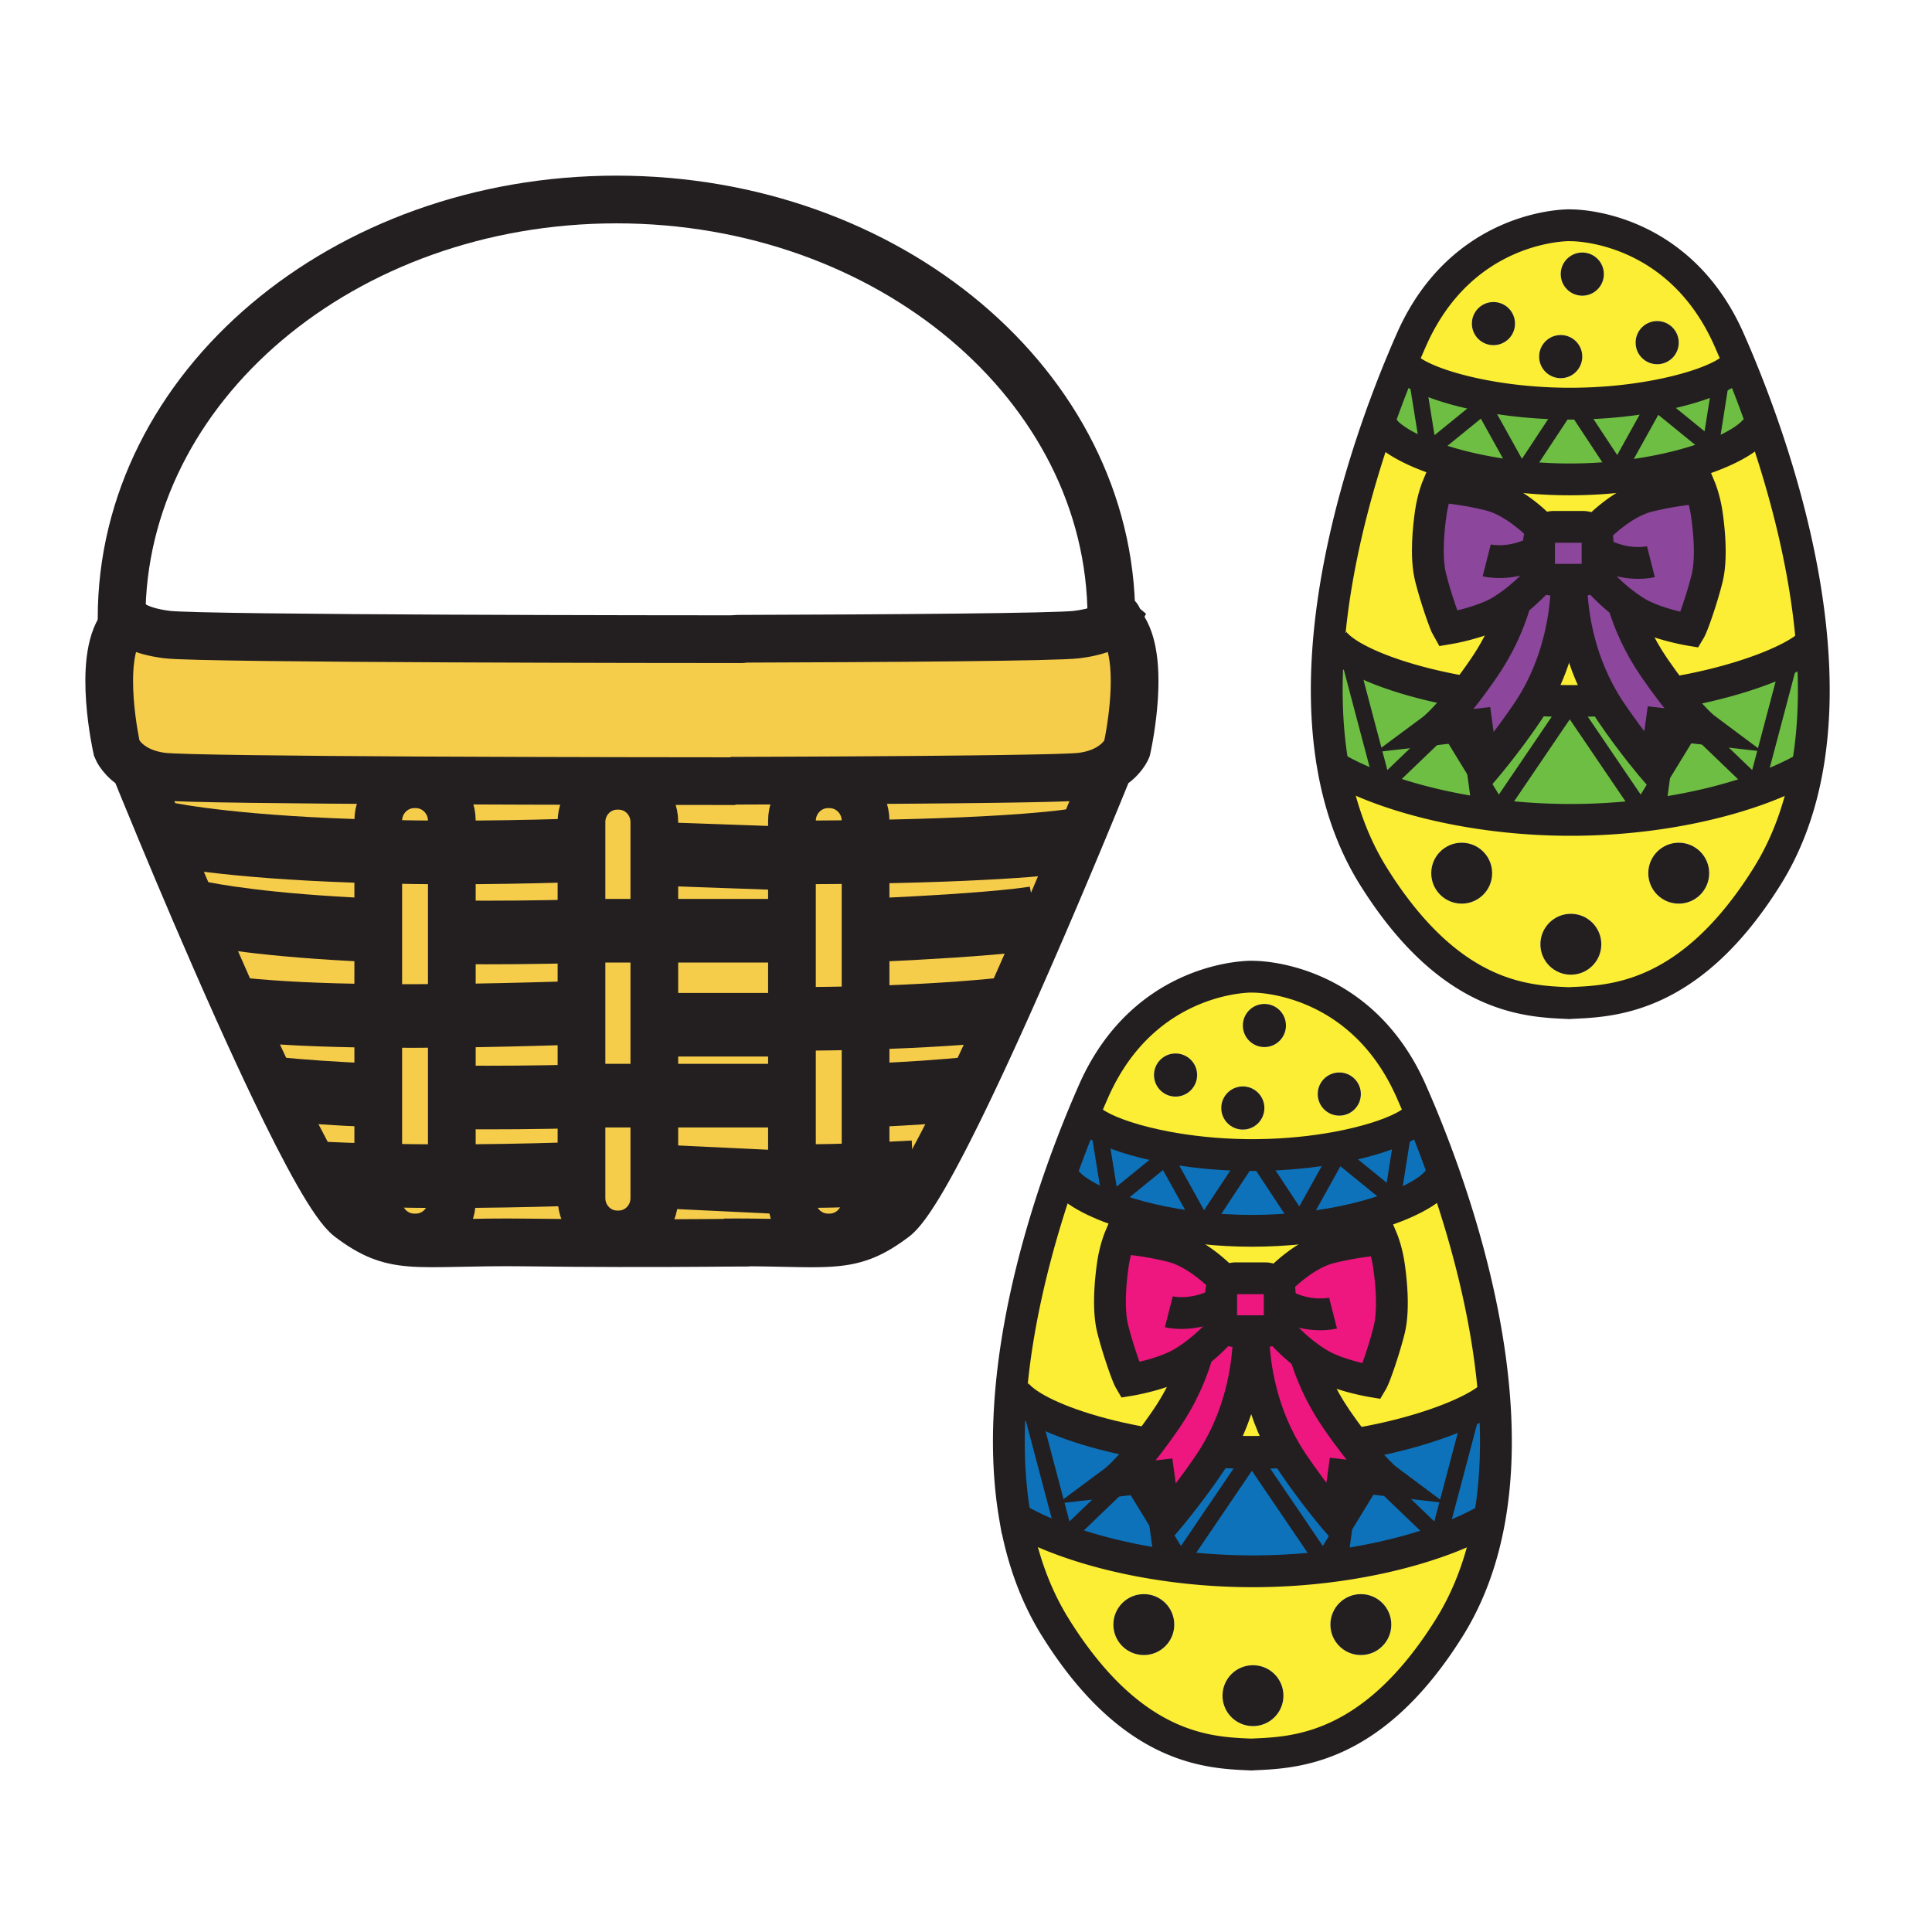
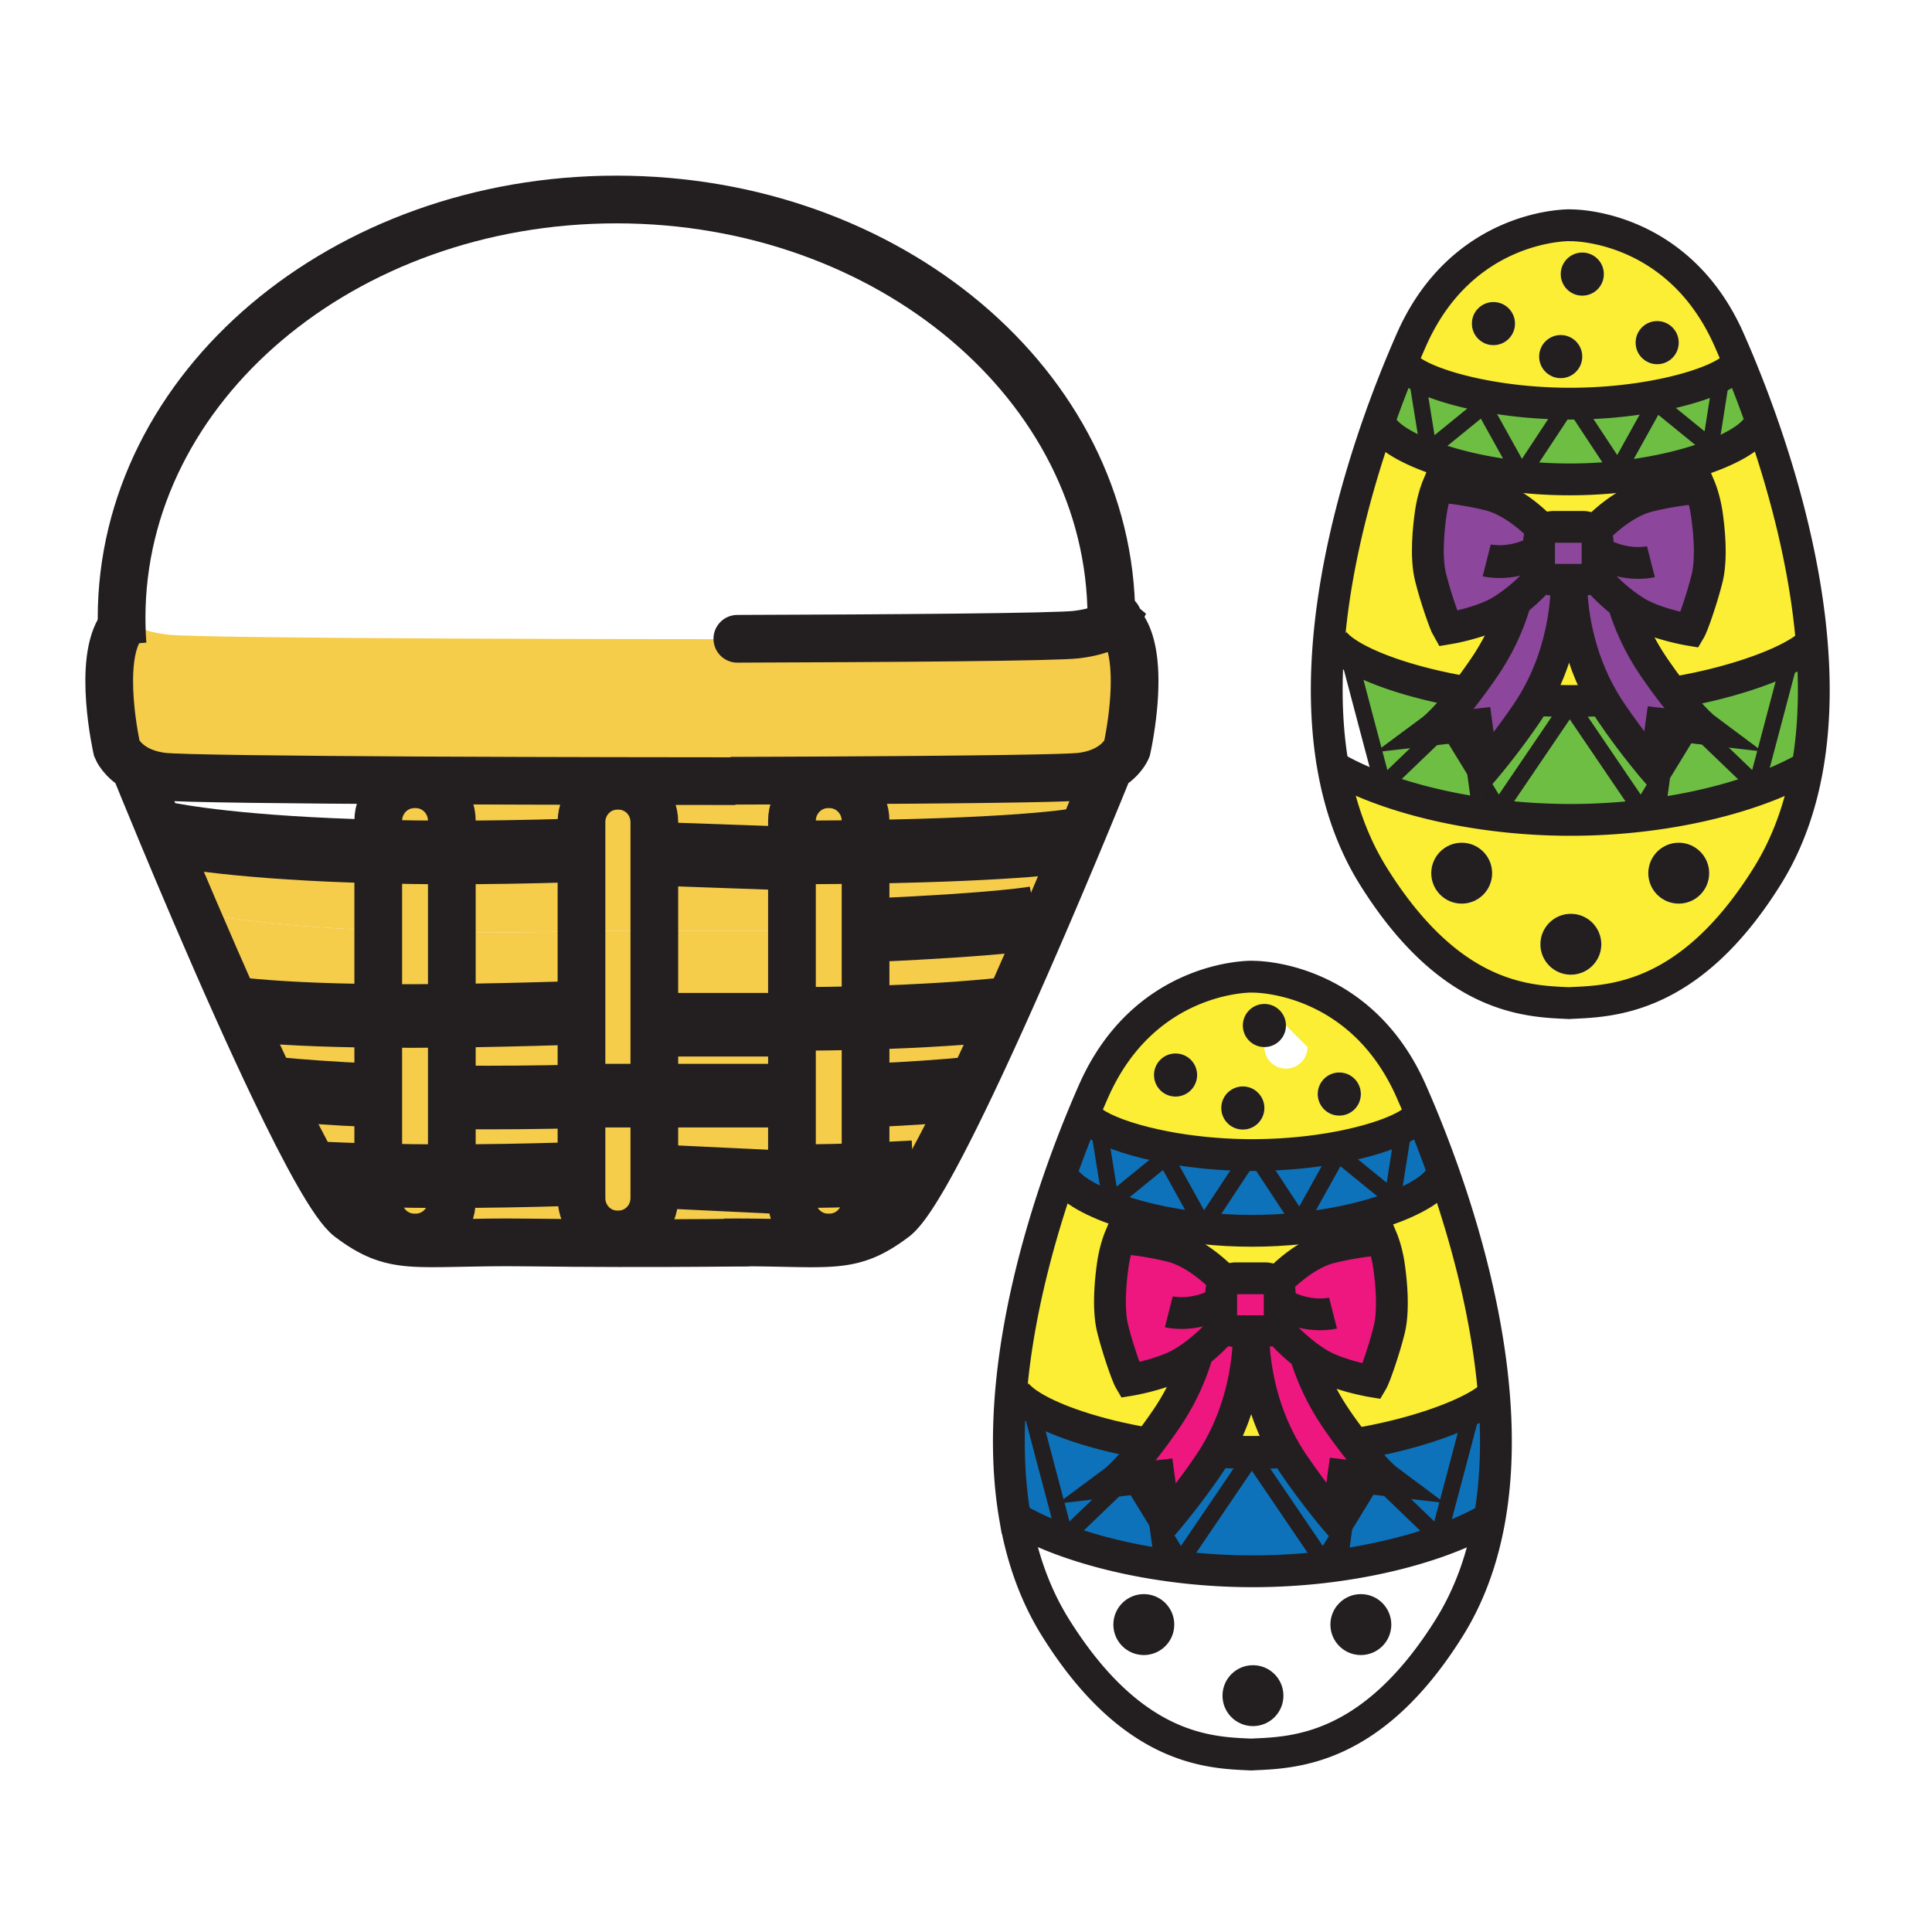
<svg xmlns="http://www.w3.org/2000/svg" width="850.394" height="850.394" viewBox="0 0 850.394 850.394" overflow="visible">
  <path d="M456 404l3.8 1.63c-5.42 12.59-11.28 25.99-17.229 39.24l-1.23-.55c-14.56 1.5-34.4 2.949-60.35 3.689v-38.58h2.83C441.18 406.94 456 404 456 404z" fill="#f6cc4b" />
  <path d="M456 404s-14.82 2.94-72.18 5.43h-2.83v-34.49C449.36 373.87 472 370 472 370l2.46 1.04c-4.21 10.06-9.21 21.92-14.66 34.59L456 404zM348.59 517.71c13.25.01 23.21-.27 32.4-.67v11.53c0 8.35-6.24 15.21-14.25 16.04-.53.05-1.07.08-1.62.08h-.66c-8.76 0-15.87-7.21-15.87-16.12v-10.86zM426.7 479.2c-7.2 15.05-14.07 28.569-19.96 38.76L402 516c-7.31.36-13.93.74-21.01 1.04v-34.92h2.17c17.74-.73 32.15-1.81 43.54-2.92z" fill="#f6cc4b" />
  <path d="M380.99 528.57v-11.53c7.08-.3 13.7-.68 21.01-1.04l4.74 1.96c-5.31 9.17-9.82 15.64-13.06 18.08-9.81 7.4-16.78 10.08-26.73 10.91l-.21-2.34c8.01-.83 14.25-7.69 14.25-16.04zM348.59 517.71V448.5c11.72-.04 22.51-.21 32.4-.49v69.03c-9.19.4-19.15.68-32.4.67zM288.01 482.26v45.11c0 8.83-7.03 15.97-15.71 15.97h-.65c-8.67 0-15.7-7.14-15.7-15.97v-44.81c3.46-.09 6.98-.189 10.56-.3h21.5z" fill="#f6cc4b" />
  <path d="M366.95 546.95c-8.78.74-19.88.05-37.32-.08v.03s-24.67.35-57.33.29v-3.851c8.68 0 15.71-7.14 15.71-15.97v-117.7h60.58V528.569c0 8.91 7.11 16.12 15.87 16.12h.66c.55 0 1.09-.03 1.62-.08l.21 2.341z" fill="#f6cc4b" />
  <path d="M288.01 409.67v72.59h-21.5c-3.58.11-7.1.21-10.56.3v-72.67c2.59-.07 5.22-.14 7.89-.22h24.17zM166.49 482.12v-34.97c9.77.1 20.51.08 32.39-.061v70.61c-11.67.02-22.45-.101-32.39-.33V482.12zM106.13 444.32c15.24 1.569 34.35 2.59 60.36 2.83v34.97h-2.18c-17.75-.73-32.15-1.811-43.54-2.93-5.2-10.87-10.57-22.53-15.87-34.32l1.23-.55z" fill="#f6cc4b" />
  <path d="M198.88 410.39v36.7c-11.88.141-22.62.16-32.39.061v-72.33c9.93.25 20.71.39 32.39.39v35.179zM255.95 409.89v72.669c-19.8.5-37.62.62-53.58.48h-3.49v-72.65h2.85c16.14.141 34.17.021 54.22-.499zM106.13 444.32l-1.23.55c-6.62-14.75-13.13-29.68-19.05-43.48 7.12 1.56 30.9 6 77.8 8.04h2.84v37.72c-26.01-.24-45.12-1.26-60.36-2.83zM343.5 377.76h5.09v31.91h-60.58V376H294zM288.01 376v33.67h-24.17c-2.67.08-5.3.15-7.89.22v-48.06c0-8.81 7.03-15.95 15.7-15.95h.65c8.68 0 15.71 7.14 15.71 15.95V376z" fill="#f6cc4b" />
  <path d="M321.65 343.83v-.17c14.3-.05 29.03-.11 43.46-.18l.01 1.72h-.66c-8.76 0-15.87 7.21-15.87 16.12v16.44h-5.09L294 376h-5.99v-14.17c0-8.81-7.03-15.95-15.71-15.95v-2.11c24.69.05 43.39.06 49.35.06z" fill="#f6cc4b" />
  <path d="M380.99 409.43v38.58c-9.89.28-20.68.45-32.4.49v-73.3h4.94c9.88-.04 19.02-.13 27.46-.26v34.49z" fill="#f6cc4b" />
  <path d="M675.89 307.73c11.45-19.96 13.761-40.68 13.75-52.52h1.931c.02 12.06 2.449 32.96 14.199 52.98-4.63.24-9.38.37-14.189.37h-.05c-5.061 0-10.03-.14-14.9-.4l-.741-.43z" fill="#fbee34" />
  <path d="M380.99 361.32v13.62c-8.44.13-17.58.22-27.46.26h-4.94v-13.88c0-8.91 7.11-16.12 15.87-16.12h.66c8.77 0 15.87 7.21 15.87 16.12z" fill="#f6cc4b" />
  <path d="M705.77 308.19c-11.75-20.02-14.18-40.92-14.199-52.98h5.13c1.569 0 3-.56 4.13-1.48l1.46.12s4.74 5.93 12.2 11.65c2.55 8.49 6.76 18.3 13.63 28.33 2.92 4.25 5.58 7.88 7.97 10.98 9.391 12.16 14.62 16.05 14.62 16.05l-3.99-.46-1.479-1.42-.721 1.17-13.239-1.52-2.78 20.36s-9.87-11.41-19.5-25.67a88.012 88.012 0 0 1-3.232-5.13z" fill="#8c469b" />
  <path d="M487.3 339.9c-.56 1.38-5.47 13.51-12.84 31.14L472 370s-22.64 3.87-91.01 4.94v-13.62c0-8.91-7.1-16.12-15.87-16.12l-.01-1.72c54.05-.28 103.91-.79 110.89-1.68 3.51-.45 6.44-1.28 8.88-2.31l2.42.41z" fill="#f6cc4b" />
  <path d="M324.55 281.34v-.17c67.28-.21 140.42-.72 149.44-1.86 8.18-1.04 12.7-2.96 15.17-4.6 1.04-.68 1.72-1.31 2.16-1.81 14.84 12.07 4.71 56.69 4.71 56.69s-2.44 6.21-11.15 9.9c-2.439 1.03-5.37 1.86-8.88 2.31-6.98.89-56.84 1.4-110.89 1.68-14.43.07-29.16.13-43.46.18v.17c-5.96 0-24.66-.01-49.35-.06-25.79-.04-58.11-.13-89.27-.28-53.96-.29-104.44-.79-111.56-1.69-4.51-.57-8.06-1.79-10.85-3.24-7.11-3.71-9.18-8.97-9.18-8.97s-8.85-39 2.13-53.95c.75-1.04 1.61-1.96 2.58-2.74 1.48 1.69 5.74 4.93 17.33 6.41 15.26 1.93 230.48 2.03 251.07 2.03z" fill="#f6cc4b" />
  <path d="M797.5 283.18c1.5 18.37 1.17 36.78-1.89 54.3-6 3.57-13.54 7.04-22.29 10.16l-.16-1.85s13.479-50.77 14.97-56.53c3.91-2.06 6.94-4.11 8.89-6.04l.48-.04z" fill="#6ebe44" />
  <path d="M788.13 289.26c-11.25 5.93-29.77 11.96-50.76 15.51l-1.28.04c-2.39-3.1-5.05-6.73-7.97-10.98-6.87-10.03-11.08-19.84-13.63-28.33 1.77 1.36 3.7 2.71 5.76 3.96 8.8 5.36 23.62 7.81 23.62 7.81 1.2-2.03 5.25-13.59 7.49-22.56 2.25-8.98.87-21.91-.101-28.55-.97-6.62-2.99-11.44-2.99-11.44s-11.229.75-23 3.75c-11.75 2.99-22.55 14.53-22.55 14.53l-2.39.02a6.484 6.484 0 0 0-3.63-1.11H683.93c-1.79 0-3.41.73-4.59 1.9l-1-1.37s-10.8-11.54-22.56-14.55c-11.761-3-22.99-3.74-22.99-3.74s-2.021 4.82-2.99 11.45-2.35 19.56-.109 28.54c2.25 8.98 6.31 20.53 7.489 22.55 0 0 14.84-2.43 23.62-7.8 1.98-1.2 3.83-2.5 5.55-3.8l.4.54c-2.54 8.54-6.74 18.41-13.68 28.5a243.97 243.97 0 0 1-7.79 10.76l-.32-.25c-22.76-3.91-40.94-10.22-50.93-16.43-5.45-3.39-8.471-6.75-8.471-9.67l-.3-.03c3.3-33.6 12.48-66.79 22.05-93.82h.011l.13.05c0 4.87 7.76 10.74 20.58 15.71 10.79 4.18 25.16 7.71 41.5 9.44a205.656 205.656 0 0 0 42.859 0c16.46-1.73 30.931-5.3 41.761-9.52 12.689-4.95 20.369-10.79 20.369-15.63 0-.26-.029-.52-.06-.76l.28-.1c10.12 28.42 19.87 63.77 22.76 99.3l-.48.04c-1.949 1.93-4.979 3.98-8.889 6.04z" fill="#fbee34" />
  <path d="M788.13 289.26c-1.49 5.76-14.97 56.53-14.97 56.53l-26.44-25.39 3.99.46s-5.229-3.89-14.62-16.05l1.28-.04c20.99-3.55 39.51-9.58 50.76-15.51z" fill="#6ebe44" />
  <path d="M795.61 337.48c-3.011 17.26-8.66 33.65-17.811 48.28-34.17 54.66-68.97 54.92-86.93 55.75l-.2.03c-18.02-.82-52.07-1.34-86.12-55.8-9.16-14.67-14.819-31.1-17.819-48.4 5.81 3.49 13.069 6.87 21.489 9.93 14.17 5.15 31.63 9.4 51.07 11.71 10.19 1.22 20.92 1.9 32 1.9 10.85 0 21.36-.65 31.35-1.82 19.23-2.24 36.551-6.38 50.681-11.42 8.75-3.12 16.29-6.59 22.29-10.16zm-43.29 46.87c0-7.41-6-13.42-13.4-13.42s-13.41 6.01-13.41 13.42c0 7.39 6.01 13.4 13.41 13.4s13.4-6.01 13.4-13.4zm-47.48 31.29c0-7.41-6.02-13.42-13.41-13.42-7.41 0-13.41 6.01-13.41 13.42 0 7.39 6 13.39 13.41 13.39 7.39 0 13.41-6 13.41-13.39zm-48.05-31.29c0-7.41-6-13.42-13.4-13.42-7.409 0-13.409 6.01-13.409 13.42 0 7.39 6 13.4 13.409 13.4 7.4 0 13.4-6.01 13.4-13.4z" fill="#fbee34" />
  <path d="M774.74 183.88l-.28.1c.03.24.06.5.06.76 0 4.84-7.68 10.68-20.369 15.63l-1.271-3.74 4.94-31.34c4.449-2.35 6.939-4.71 6.939-6.74 0-.18-.02-.35-.06-.52l.03-.01a519.677 519.677 0 0 1 10.011 25.86zM773.16 345.79l.16 1.85c-14.13 5.04-31.45 9.18-50.681 11.42l-.31-2.66 9.439-15.41 12.75-20.84 2.2.25 26.442 25.39z" fill="#6ebe44" />
  <path d="M623.44 164.72c-3.79-2.17-5.891-4.31-5.891-6.17l-.13-.05c1.33-3.21 2.64-6.24 3.9-9.08 22.63-51.11 69.55-50.28 69.55-50.28l.61.03s46.939-.83 69.56 50.29c1.19 2.69 2.42 5.54 3.69 8.56l-.03.01c.04.17.06.34.06.52 0 2.03-2.49 4.39-6.939 6.74-6.34 3.35-16.66 6.7-29.471 9.06-10.239 1.9-22.069 3.17-34.71 3.31-.83.02-1.659.02-2.489.02-1.021 0-2.03-.01-3.03-.02-12.83-.19-24.82-1.52-35.14-3.49-13.07-2.49-23.47-6-29.54-9.45zm115.48-13.9c0-5.25-4.25-9.5-9.5-9.5-5.24 0-9.49 4.25-9.49 9.5 0 5.24 4.25 9.5 9.49 9.5 5.25 0 9.5-4.26 9.5-9.5zm-32.96-30.17c0-5.24-4.25-9.5-9.5-9.5-5.24 0-9.49 4.26-9.49 9.5 0 5.25 4.25 9.5 9.49 9.5 5.25 0 9.5-4.25 9.5-9.5zm-9.5 36.31c0-5.24-4.26-9.5-9.49-9.5-5.25 0-9.5 4.26-9.5 9.5 0 5.25 4.25 9.5 9.5 9.5 5.23 0 9.49-4.25 9.49-9.5zm-29.61-14.52c0-5.25-4.25-9.5-9.5-9.5-5.239 0-9.489 4.25-9.489 9.5 0 5.24 4.25 9.49 9.489 9.49 5.25 0 9.5-4.25 9.5-9.49z" fill="#fbee34" />
  <path d="M757.82 165.29l-4.94 31.34-24.02-19.56-.511-2.72c12.811-2.36 23.131-5.71 29.471-9.06z" fill="#6ebe44" />
  <path d="M752.88 196.63l1.271 3.74c-10.83 4.22-25.301 7.79-41.761 9.52l-.29-2.64 16.761-30.18 24.019 19.56z" fill="#6ebe44" />
  <path d="M714.49 265.5c-7.46-5.72-12.2-11.65-12.2-11.65l-1.46-.12a6.5 6.5 0 0 0 2.36-5.01v-10.34c0-2.23-1.141-4.2-2.86-5.36l2.39-.02s10.8-11.54 22.55-14.53c11.771-3 23-3.75 23-3.75s2.021 4.82 2.99 11.44c.971 6.64 2.351 19.57.101 28.55-2.24 8.97-6.29 20.53-7.49 22.56 0 0-14.82-2.45-23.62-7.81a63.786 63.786 0 0 1-5.761-3.96z" fill="#8c469b" />
  <path d="M738.92 370.93c7.4 0 13.4 6.01 13.4 13.42 0 7.39-6 13.4-13.4 13.4s-13.41-6.01-13.41-13.4c0-7.41 6.01-13.42 13.41-13.42z" fill="#231f20" />
  <path fill="#6ebe44" d="M744.52 320.15l-12.75 20.84-3.27-2 2.78-20.36z" />
  <path d="M729.42 141.32c5.25 0 9.5 4.25 9.5 9.5 0 5.24-4.25 9.5-9.5 9.5-5.24 0-9.49-4.26-9.49-9.5 0-5.25 4.25-9.5 9.49-9.5z" fill="#231f20" />
  <path d="M731.77 340.99l-9.439 15.41-30.73-45.25-.02-2.59c4.81 0 9.56-.13 14.189-.37 1 1.72 2.08 3.43 3.23 5.13 9.63 14.26 19.5 25.67 19.5 25.67l3.27 2zM728.35 174.35l.511 2.72-16.761 30.18-18.439-27.94-.021-1.65c12.64-.14 24.47-1.41 34.71-3.31zM722.33 356.4l.31 2.66c-9.989 1.17-20.5 1.82-31.35 1.82-11.08 0-21.81-.68-32-1.9l.3-2.58 30.72-45.25h1.29l30.73 45.25z" fill="#6ebe44" />
  <path d="M712.1 207.25l.29 2.64a205.656 205.656 0 0 1-42.859 0l.109-.97 18.44-27.94.04-3.32c1 .01 2.01.02 3.03.02.83 0 1.659 0 2.489-.02l.021 1.65 18.44 27.94z" fill="#6ebe44" />
  <path d="M696.46 111.15c5.25 0 9.5 4.26 9.5 9.5 0 5.25-4.25 9.5-9.5 9.5-5.24 0-9.49-4.25-9.49-9.5 0-5.24 4.25-9.5 9.49-9.5z" fill="#231f20" />
  <path d="M691.57 255.21h-7.641a6.489 6.489 0 0 1-6.489-6.49v-10.34c0-1.78.729-3.4 1.899-4.57 1.18-1.17 2.8-1.9 4.59-1.9H696.7c1.34 0 2.59.41 3.63 1.11a6.465 6.465 0 0 1 2.86 5.36v10.34a6.5 6.5 0 0 1-2.36 5.01 6.514 6.514 0 0 1-4.13 1.48h-5.13z" fill="#8c469b" />
  <path d="M691.43 402.22c7.391 0 13.41 6.01 13.41 13.42 0 7.39-6.02 13.39-13.41 13.39-7.41 0-13.41-6-13.41-13.39 0-7.41 6-13.42 13.41-13.42zM686.97 147.46c5.23 0 9.49 4.26 9.49 9.5 0 5.25-4.26 9.5-9.49 9.5-5.25 0-9.5-4.25-9.5-9.5 0-5.24 4.25-9.5 9.5-9.5z" fill="#231f20" />
  <path d="M691.58 308.56l.02 2.59h-1.29l-30.72 45.25-9.49-15.51 2.601-1.59s9.87-11.42 19.51-25.67a95.62 95.62 0 0 0 3.68-5.9l.74.43c4.87.26 9.84.4 14.9.4h.049z" fill="#6ebe44" />
  <path d="M689.64 255.21c.011 11.84-2.3 32.56-13.75 52.52a95.142 95.142 0 0 1-3.68 5.9c-9.64 14.25-19.51 25.67-19.51 25.67l-2.771-20.35-12.399 1.41-.84-1.38-1.74 1.67-4.46.51s5.3-3.93 14.79-16.27c2.34-3.05 4.95-6.61 7.79-10.76 6.939-10.09 11.14-19.96 13.68-28.5l-.4-.54c7.591-5.76 12.42-11.8 12.42-11.8l.301-.27a6.49 6.49 0 0 0 4.859 2.19h5.71z" fill="#8c469b" />
  <path d="M688.12 177.66l-.04 3.32-18.44 27.94-16.76-30.17.101-4.58c10.319 1.97 22.309 3.3 35.139 3.49z" fill="#6ebe44" />
  <path d="M678.34 232.44l1 1.37a6.455 6.455 0 0 0-1.899 4.57v10.34c0 1.65.619 3.15 1.63 4.3l-.301.27s-4.829 6.04-12.42 11.8c-1.72 1.3-3.569 2.6-5.55 3.8-8.78 5.37-23.62 7.8-23.62 7.8-1.18-2.02-5.239-13.57-7.489-22.55-2.24-8.98-.86-21.91.109-28.54s2.99-11.45 2.99-11.45 11.229.74 22.99 3.74c11.76 3.01 22.56 14.55 22.56 14.55z" fill="#8c469b" />
  <path d="M652.88 178.75l16.76 30.17-.109.97c-16.34-1.73-30.71-5.26-41.5-9.44l.83-2.15 24.019-19.55z" fill="#6ebe44" />
  <path d="M657.35 132.94c5.25 0 9.5 4.25 9.5 9.5 0 5.24-4.25 9.49-9.5 9.49-5.239 0-9.489-4.25-9.489-9.49-.001-5.25 4.249-9.5 9.489-9.5z" fill="#231f20" />
  <path d="M650.1 340.89l9.49 15.51-.3 2.58c-19.44-2.31-36.9-6.56-51.07-11.71l.53-1.48 26.2-25.14 2.58-.29 12.57 20.53z" fill="#6ebe44" />
  <path d="M657.58 613.93c1.5 18.37 1.17 36.78-1.89 54.301-6 3.569-13.54 7.039-22.29 10.159l-.16-1.859s13.479-50.761 14.97-56.53c3.91-2.06 6.94-4.11 8.88-6.03l.49-.041z" fill="#0d72ba" />
  <path d="M648.21 620c-11.25 5.93-29.77 11.96-50.76 15.51l-1.28.04c-2.39-3.1-5.06-6.729-7.979-10.979-6.86-10.03-11.07-19.83-13.62-28.33a63.973 63.973 0 0 0 5.76 3.96c8.8 5.359 23.62 7.81 23.62 7.81 1.2-2.029 5.25-13.59 7.49-22.56 2.25-8.98.859-21.91-.11-28.55-.96-6.62-2.99-11.44-2.99-11.44s-11.22.76-22.99 3.75c-11.75 2.99-22.55 14.53-22.55 14.53l-2.39.02a6.483 6.483 0 0 0-3.63-1.109H544.01c-1.79 0-3.41.729-4.59 1.899l-1-1.37s-10.8-11.54-22.57-14.55c-11.75-3-22.979-3.729-22.979-3.729s-2.021 4.81-2.99 11.439-2.35 19.561-.11 28.54c2.25 8.98 6.311 20.53 7.49 22.561 0 0 14.851-2.44 23.62-7.811 1.98-1.2 3.83-2.5 5.55-3.8l.4.54c-2.54 8.54-6.74 18.41-13.68 28.51-2.841 4.14-5.45 7.7-7.79 10.75l-.32-.24c-22.76-3.909-40.93-10.22-50.93-16.43-5.46-3.39-8.48-6.76-8.48-9.68l-.29-.03c3.3-33.61 12.48-66.8 22.061-93.83l.13.05c0 4.87 7.76 10.75 20.58 15.721 10.79 4.189 25.159 7.72 41.5 9.449 6.85.721 14.04 1.12 21.46 1.12 7.39 0 14.56-.399 21.39-1.12 16.47-1.729 30.94-5.3 41.771-9.529 12.689-4.95 20.369-10.801 20.369-15.641 0-.25-.029-.51-.06-.75l.28-.1c10.12 28.42 19.87 63.78 22.76 99.31l-.49.04c-1.942 1.919-4.972 3.969-8.882 6.029z" fill="#fbee34" />
  <path d="M643.39 370.93c7.4 0 13.4 6.01 13.4 13.42 0 7.39-6 13.4-13.4 13.4-7.409 0-13.409-6.01-13.409-13.4-.001-7.41 5.999-13.42 13.409-13.42z" fill="#231f20" />
  <path d="M652.98 174.17l-.101 4.58-24.02 19.55-5.42-33.58c6.071 3.45 16.471 6.96 29.541 9.45zM644.96 304.64l.32.25c-9.49 12.34-14.79 16.27-14.79 16.27l4.46-.51-26.2 25.14s-14.54-54.75-15.09-56.99l.37-.59c9.99 6.21 28.17 12.52 50.93 16.43z" fill="#6ebe44" />
  <path d="M648.21 620c-1.49 5.77-14.97 56.53-14.97 56.53l-26.44-25.39 3.99.46s-5.23-3.89-14.62-16.05l1.28-.04c20.99-3.55 39.51-9.58 50.76-15.51z" fill="#0d72ba" />
-   <path d="M655.69 668.23c-3.011 17.25-8.66 33.64-17.811 48.279-34.17 54.66-68.97 54.91-86.93 55.75l-.2.021c-18.02-.811-52.07-1.34-86.12-55.8-9.16-14.671-14.82-31.101-17.82-48.4 5.811 3.49 13.07 6.87 21.49 9.93 14.17 5.15 31.63 9.4 51.07 11.71a269.501 269.501 0 0 0 32 1.9c10.85 0 21.36-.65 31.35-1.82 19.23-2.24 36.55-6.38 50.681-11.41 8.75-3.12 16.29-6.59 22.29-10.16zm-43.29 46.86c0-7.41-6-13.42-13.4-13.42s-13.41 6.01-13.41 13.42c0 7.4 6.01 13.4 13.41 13.4s13.4-6 13.4-13.4zm-47.48 31.29c0-7.42-6.01-13.42-13.41-13.42-7.41 0-13.41 6-13.41 13.42 0 7.39 6 13.39 13.41 13.39 7.4 0 13.41-6 13.41-13.39zm-48.05-31.29c0-7.41-6-13.42-13.4-13.42-7.41 0-13.41 6.01-13.41 13.42 0 7.4 6 13.4 13.41 13.4 7.4 0 13.4-6 13.4-13.4z" fill="#fbee34" />
  <path d="M634.82 514.62l-.28.1c.03.24.06.5.06.75 0 4.84-7.68 10.69-20.369 15.641l-1.271-3.74 4.95-31.34c4.45-2.36 6.93-4.71 6.93-6.74 0-.18-.02-.35-.06-.521l.029-.01a519.677 519.677 0 0 1 10.011 25.86zM633.24 676.53l.16 1.859c-14.131 5.03-31.45 9.17-50.681 11.41l-.31-2.66 9.439-15.409 12.75-20.841 2.2.25 26.442 25.391z" fill="#0d72ba" />
  <path d="M623.44 164.72l5.42 33.58-.83 2.15c-12.82-4.97-20.58-10.84-20.58-15.71l-.13-.05c3.39-9.59 6.84-18.41 10.1-26.19l.13.05c0 1.86 2.1 4 5.89 6.17z" fill="#6ebe44" />
-   <path d="M483.52 495.46c-3.789-2.16-5.89-4.31-5.89-6.17l-.13-.05c1.34-3.2 2.64-6.23 3.9-9.07 22.619-51.12 69.55-50.28 69.55-50.28l.609.03s46.94-.83 69.561 50.28a503.03 503.03 0 0 1 3.689 8.56l-.029.01c.04.171.06.341.06.521 0 2.03-2.479 4.38-6.93 6.74-6.34 3.35-16.67 6.7-29.49 9.069-10.24 1.891-22.07 3.16-34.7 3.301-.83.02-1.66.02-2.489.02-1.021 0-2.03-.01-3.03-.02-12.83-.19-24.82-1.521-35.141-3.49-13.07-2.491-23.47-5.991-29.54-9.451zM599 481.56c0-5.239-4.25-9.5-9.5-9.5-5.24 0-9.49 4.261-9.49 9.5 0 5.25 4.25 9.5 9.49 9.5 5.25 0 9.5-4.25 9.5-9.5zm-32.97-30.17c0-5.239-4.25-9.489-9.49-9.489s-9.49 4.25-9.49 9.489c0 5.24 4.25 9.49 9.49 9.49s9.49-4.25 9.49-9.49zm-9.49 36.31c0-5.23-4.25-9.5-9.49-9.5-5.25 0-9.5 4.27-9.5 9.5 0 5.25 4.25 9.5 9.5 9.5 5.24 0 9.49-4.25 9.49-9.5zm-29.61-14.52c0-5.25-4.25-9.489-9.5-9.489-5.239 0-9.489 4.239-9.489 9.489s4.25 9.5 9.489 9.5c5.25 0 9.5-4.25 9.5-9.5z" fill="#fbee34" />
+   <path d="M483.52 495.46c-3.789-2.16-5.89-4.31-5.89-6.17l-.13-.05c1.34-3.2 2.64-6.23 3.9-9.07 22.619-51.12 69.55-50.28 69.55-50.28l.609.03s46.94-.83 69.561 50.28a503.03 503.03 0 0 1 3.689 8.56l-.029.01c.04.171.06.341.06.521 0 2.03-2.479 4.38-6.93 6.74-6.34 3.35-16.67 6.7-29.49 9.069-10.24 1.891-22.07 3.16-34.7 3.301-.83.02-1.66.02-2.489.02-1.021 0-2.03-.01-3.03-.02-12.83-.19-24.82-1.521-35.141-3.49-13.07-2.491-23.47-5.991-29.54-9.451zM599 481.56c0-5.239-4.25-9.5-9.5-9.5-5.24 0-9.49 4.261-9.49 9.5 0 5.25 4.25 9.5 9.49 9.5 5.25 0 9.5-4.25 9.5-9.5zm-32.97-30.17s-9.49 4.25-9.49 9.489c0 5.24 4.25 9.49 9.49 9.49s9.49-4.25 9.49-9.49zm-9.49 36.31c0-5.23-4.25-9.5-9.49-9.5-5.25 0-9.5 4.27-9.5 9.5 0 5.25 4.25 9.5 9.5 9.5 5.24 0 9.49-4.25 9.49-9.5zm-29.61-14.52c0-5.25-4.25-9.489-9.5-9.489-5.239 0-9.489 4.239-9.489 9.489s4.25 9.5 9.489 9.5c5.25 0 9.5-4.25 9.5-9.5z" fill="#fbee34" />
  <path d="M617.91 496.03l-4.95 31.34-24.02-19.55-.521-2.721c12.821-2.369 23.151-5.719 29.491-9.069z" fill="#0d72ba" />
  <path d="M612.96 527.37l1.271 3.74c-10.83 4.229-25.301 7.8-41.771 9.529l-.29-2.649 16.771-30.17 24.019 19.55z" fill="#0d72ba" />
  <path d="M574.57 596.24c-7.46-5.73-12.2-11.65-12.2-11.65l-1.46-.12a6.475 6.475 0 0 0 2.359-5v-10.34a6.47 6.47 0 0 0-2.859-5.37l2.39-.02s10.8-11.54 22.55-14.53c11.771-2.99 22.99-3.75 22.99-3.75s2.03 4.82 2.99 11.44c.97 6.64 2.36 19.569.11 28.55-2.24 8.97-6.29 20.53-7.49 22.56 0 0-14.82-2.45-23.62-7.81-2.06-1.25-3.99-2.6-5.76-3.96z" fill="#ed177f" />
  <path d="M565.85 638.94c-11.739-20.03-14.189-40.931-14.199-52.99h5.13c1.569 0 3-.561 4.13-1.48l1.46.12s4.74 5.92 12.2 11.65c2.55 8.5 6.76 18.3 13.62 28.33 2.92 4.25 5.59 7.88 7.979 10.979 9.39 12.16 14.62 16.05 14.62 16.05l-3.99-.46-1.479-1.42-.721 1.17-13.25-1.52-2.77 20.36s-9.87-11.41-19.5-25.66a94.473 94.473 0 0 1-3.23-5.129z" fill="#ed177f" />
  <path d="M599 701.67c7.4 0 13.4 6.01 13.4 13.42 0 7.4-6 13.4-13.4 13.4s-13.41-6-13.41-13.4c0-7.41 6.01-13.42 13.41-13.42z" fill="#231f20" />
-   <path d="M608.75 345.79l-.53 1.48c-8.42-3.06-15.68-6.44-21.489-9.93-3.301-18.96-3.41-38.97-1.471-58.83l.3.03c0 2.92 3.021 6.28 8.471 9.67l-.37.59c.549 2.24 15.089 56.99 15.089 56.99z" fill="#6ebe44" />
  <path d="M589.5 472.06c5.25 0 9.5 4.261 9.5 9.5 0 5.25-4.25 9.5-9.5 9.5-5.24 0-9.49-4.25-9.49-9.5 0-5.24 4.25-9.5 9.49-9.5z" fill="#231f20" />
  <path d="M591.85 671.73l-9.439 15.409-30.73-45.25-.02-2.59c4.81 0 9.56-.13 14.189-.359a95.511 95.511 0 0 0 3.23 5.13c9.63 14.25 19.5 25.66 19.5 25.66l3.27 2zM588.42 505.1l.521 2.721-16.771 30.17-18.43-27.94-.021-1.649c12.631-.142 24.461-1.412 34.701-3.302zM582.41 687.14l.31 2.66c-9.989 1.17-20.5 1.82-31.35 1.82-11.08 0-21.811-.68-32-1.9l.3-2.58 30.72-45.25h1.29l30.73 45.25z" fill="#0d72ba" />
  <path d="M572.17 537.99l.29 2.649c-6.83.721-14 1.12-21.39 1.12-7.42 0-14.61-.399-21.46-1.12l.109-.989 18.44-27.92.04-3.33c1 .01 2.01.02 3.03.02.829 0 1.659 0 2.489-.02l.021 1.649 18.431 27.941z" fill="#0d72ba" />
  <circle cx="556.54" cy="451.39" r="9.49" fill="#231f20" />
  <path d="M551.65 585.95h-7.641c-1.93 0-3.67-.851-4.859-2.19a6.443 6.443 0 0 1-1.631-4.29v-10.34c0-1.79.73-3.41 1.9-4.58a6.502 6.502 0 0 1 4.59-1.899h12.771c1.34 0 2.59.409 3.63 1.109a6.468 6.468 0 0 1 2.859 5.37v10.34c0 2.011-.92 3.811-2.359 5a6.514 6.514 0 0 1-4.13 1.48h-5.13z" fill="#ed177f" />
  <path d="M551.51 732.96c7.4 0 13.41 6 13.41 13.42 0 7.39-6.01 13.39-13.41 13.39-7.41 0-13.41-6-13.41-13.39 0-7.42 6-13.42 13.41-13.42z" fill="#231f20" />
  <path d="M565.85 638.94c-4.63.229-9.38.359-14.189.359h-.05c-5.061 0-10.04-.14-14.9-.399l-.74-.431c11.44-19.96 13.761-40.66 13.75-52.52h1.931c.008 12.061 2.458 32.961 14.198 52.991z" fill="#fbee34" />
  <path d="M547.05 478.2c5.24 0 9.49 4.27 9.49 9.5 0 5.25-4.25 9.5-9.49 9.5-5.25 0-9.5-4.25-9.5-9.5 0-5.23 4.25-9.5 9.5-9.5z" fill="#231f20" />
  <path d="M551.66 639.3l.02 2.59h-1.29l-30.72 45.25-9.49-15.51 2.601-1.59s9.87-11.42 19.51-25.67c1.32-1.95 2.55-3.93 3.68-5.9l.74.431c4.86.26 9.84.399 14.9.399h.049z" fill="#0d72ba" />
  <path d="M549.72 585.95c.011 11.859-2.31 32.56-13.75 52.52a93.096 93.096 0 0 1-3.68 5.9c-9.64 14.25-19.51 25.67-19.51 25.67l-2.771-20.35-12.399 1.41-.841-1.38-1.739 1.67-4.46.511s5.29-3.931 14.79-16.271c2.34-3.05 4.949-6.61 7.79-10.75 6.939-10.1 11.14-19.97 13.68-28.51l-.4-.54c7.59-5.76 12.42-11.8 12.42-11.8l.301-.271a6.49 6.49 0 0 0 4.859 2.19h5.71z" fill="#ed177f" />
  <path d="M548.2 508.4l-.04 3.33-18.44 27.92-16.76-30.16.1-4.58c10.32 1.97 22.31 3.3 35.14 3.49z" fill="#0d72ba" />
  <path d="M538.42 563.18l1 1.37a6.462 6.462 0 0 0-1.9 4.58v10.34c0 1.65.62 3.15 1.631 4.29l-.301.271s-4.83 6.04-12.42 11.8c-1.72 1.3-3.569 2.6-5.55 3.8-8.77 5.37-23.62 7.811-23.62 7.811-1.18-2.03-5.24-13.58-7.49-22.561-2.239-8.979-.859-21.91.11-28.54s2.99-11.439 2.99-11.439 11.229.729 22.979 3.729c11.771 3.009 22.571 14.549 22.571 14.549z" fill="#ed177f" />
  <path d="M512.96 509.49l16.76 30.16-.109.989c-16.341-1.729-30.71-5.26-41.5-9.449l.83-2.15 24.019-19.55z" fill="#0d72ba" />
  <path d="M517.43 463.69c5.25 0 9.5 4.239 9.5 9.489s-4.25 9.5-9.5 9.5c-5.239 0-9.489-4.25-9.489-9.5s4.249-9.489 9.489-9.489z" fill="#231f20" />
  <path d="M510.18 671.63l9.49 15.51-.3 2.58c-19.44-2.31-36.9-6.56-51.07-11.71l.53-1.479 26.2-25.141 2.58-.29 12.57 20.53z" fill="#0d72ba" />
  <path d="M503.47 701.67c7.4 0 13.4 6.01 13.4 13.42 0 7.4-6 13.4-13.4 13.4-7.41 0-13.41-6-13.41-13.4 0-7.41 6-13.42 13.41-13.42z" fill="#231f20" />
  <path d="M513.06 504.91l-.1 4.58-24.02 19.55-5.421-33.58c6.071 3.46 16.471 6.96 29.541 9.45zM505.04 635.39l.32.24c-9.5 12.34-14.79 16.271-14.79 16.271l4.46-.511-26.2 25.141s-14.54-54.74-15.09-56.99l.37-.58c10 6.209 28.17 12.519 50.93 16.429z" fill="#0d72ba" />
  <path d="M483.52 495.46l5.421 33.58-.83 2.15c-12.82-4.971-20.58-10.851-20.58-15.721l-.13-.05a511.15 511.15 0 0 1 10.1-26.18l.13.05c-.001 1.861 2.099 4.011 5.889 6.171zM468.83 676.53l-.53 1.479c-8.42-3.06-15.68-6.439-21.49-9.93-3.3-18.96-3.409-38.97-1.47-58.83l.29.03c0 2.92 3.021 6.29 8.48 9.68l-.37.58c.55 2.251 15.09 56.991 15.09 56.991z" fill="#0d72ba" />
  <path d="M441.34 444.32l1.23.55c-5.301 11.79-10.67 23.46-15.87 34.33-11.39 1.109-25.8 2.189-43.54 2.92h-2.17v-34.11c25.95-.74 45.79-2.19 60.35-3.69zM198.88 517.7v-34.66h3.49c15.96.14 33.78.02 53.58-.48v44.811c0 8.83 7.03 15.97 15.7 15.97h.65v3.851c-12.39-.021-25.92-.11-39.7-.29-26.35-.36-41.05.97-52.08.04l.21-2.33c.53.05 1.07.08 1.62.08h.67c8.76 0 15.86-7.21 15.86-16.12V517.7zM272.3 343.77v2.11h-.65c-8.67 0-15.7 7.14-15.7 15.95v12.55h-5.47c-18.87.58-36.03.83-51.6.83v-13.89c0-8.91-7.1-16.12-15.86-16.12l.01-1.71c31.16.15 63.48.24 89.27.28z" fill="#f6cc4b" />
  <path d="M255.95 374.38v35.51c-20.05.52-38.08.64-54.22.5h-2.85v-35.18c15.57 0 32.73-.25 51.6-.83h5.47zM198.88 517.7v10.87c0 8.91-7.1 16.12-15.86 16.12h-.67c-.55 0-1.09-.03-1.62-.08-8-.83-14.24-7.69-14.24-16.04v-11.2c9.94.23 20.72.35 32.39.33zM198.88 361.32v13.89c-11.68 0-22.46-.14-32.39-.39v-13.5c0-8.91 7.1-16.12 15.86-16.12h.67c8.76 0 15.86 7.21 15.86 16.12z" fill="#f6cc4b" />
-   <path d="M183.03 343.49l-.01 1.71h-.67c-8.76 0-15.86 7.21-15.86 16.12v13.5c-59.69-1.47-88.38-6.74-95.32-8.21-6.78-16.26-11.05-26.84-11.05-26.84l.5-1.21c2.79 1.45 6.34 2.67 10.85 3.24 7.12.9 57.6 1.4 111.56 1.69zM180.73 544.61l-.21 2.33c-9.95-.83-16.91-3.5-26.73-10.9-3.41-2.57-8.23-9.61-13.92-19.59 8.1.38 16.96.7 26.62.92v11.2c0 8.35 6.24 15.21 14.24 16.04z" fill="#f6cc4b" />
  <path d="M166.49 482.12v35.25c-9.66-.22-18.52-.54-26.62-.92-5.69-9.99-12.25-22.931-19.1-37.26 11.39 1.119 25.79 2.199 43.54 2.93h2.18zM166.49 374.82v34.61h-2.84c-46.9-2.04-70.68-6.48-77.8-8.04-5.55-12.96-10.58-24.91-14.68-34.78 6.94 1.47 35.63 6.74 95.32 8.21z" fill="#f6cc4b" />
  <g fill="none" stroke="#231f20">
    <path d="M586.73 337.34c3 17.3 8.659 33.73 17.819 48.4 34.05 54.46 68.101 54.979 86.12 55.8l.2-.03c17.96-.83 52.76-1.09 86.93-55.75 9.15-14.63 14.8-31.02 17.811-48.28 3.06-17.52 3.39-35.93 1.89-54.3-2.89-35.53-12.64-70.88-22.76-99.3-3.38-9.48-6.8-18.18-10.01-25.86a514.53 514.53 0 0 0-3.69-8.56c-22.62-51.12-69.56-50.29-69.56-50.29l-.61-.03s-46.92-.83-69.55 50.28c-1.261 2.84-2.57 5.87-3.9 9.08-3.26 7.78-6.71 16.6-10.1 26.19h-.011c-9.569 27.03-18.75 60.22-22.05 93.82-1.939 19.86-1.829 39.87 1.471 58.83z" stroke-width="14" />
    <path d="M764.7 158.03c.04.17.06.34.06.52 0 2.03-2.49 4.39-6.939 6.74-6.34 3.35-16.66 6.7-29.471 9.06-10.239 1.9-22.069 3.17-34.71 3.31-.83.02-1.659.02-2.489.02-1.021 0-2.03-.01-3.03-.02-12.83-.19-24.82-1.52-35.14-3.49-13.07-2.49-23.471-6-29.54-9.45-3.79-2.17-5.891-4.31-5.891-6.17M774.46 183.98c.03.24.06.5.06.76 0 4.84-7.68 10.68-20.369 15.63-10.83 4.22-25.301 7.79-41.761 9.52a205.656 205.656 0 0 1-42.859 0c-16.34-1.73-30.71-5.26-41.5-9.44-12.82-4.97-20.58-10.84-20.58-15.71M644.96 304.64c-22.76-3.91-40.94-10.22-50.93-16.43-5.45-3.39-8.471-6.75-8.471-9.67M706.31 308.16l-.54.03c-4.63.24-9.38.37-14.189.37h-.05c-5.061 0-10.03-.14-14.9-.4M797.02 283.22c-1.949 1.93-4.979 3.98-8.89 6.04-11.25 5.93-29.77 11.96-50.76 15.51M796.26 337.09c-.21.13-.43.26-.649.39-6 3.57-13.54 7.04-22.29 10.16-14.13 5.04-31.45 9.18-50.681 11.42-9.989 1.17-20.5 1.82-31.35 1.82-11.08 0-21.81-.68-32-1.9-19.44-2.31-36.9-6.56-51.07-11.71-8.42-3.06-15.68-6.44-21.489-9.93-.54-.32-1.07-.64-1.591-.97M700.33 233.02a6.465 6.465 0 0 1 2.86 5.36v10.34a6.5 6.5 0 0 1-2.36 5.01 6.514 6.514 0 0 1-4.13 1.48h-12.771a6.489 6.489 0 0 1-6.489-6.49v-10.34c0-1.78.729-3.4 1.899-4.57 1.18-1.17 2.8-1.9 4.59-1.9H696.7c1.34 0 2.59.41 3.63 1.11z" stroke-width="14" />
    <path d="M678.34 232.44s-10.8-11.54-22.56-14.55c-11.761-3-22.99-3.74-22.99-3.74s-2.021 4.82-2.99 11.45-2.35 19.56-.109 28.54c2.25 8.98 6.31 20.53 7.489 22.55 0 0 14.84-2.43 23.62-7.8 1.98-1.2 3.83-2.5 5.55-3.8 7.591-5.76 12.42-11.8 12.42-11.8" stroke-width="14" />
    <path d="M654.39 246.66s10.9 2.77 22.99-4.17" stroke-width="14.454" />
    <path d="M702.72 233s10.8-11.54 22.55-14.53c11.771-3 23-3.75 23-3.75s2.021 4.82 2.99 11.44c.971 6.64 2.351 19.57.101 28.55-2.24 8.97-6.29 20.53-7.49 22.56 0 0-14.82-2.45-23.62-7.81-2.06-1.25-3.99-2.6-5.76-3.96-7.46-5.72-12.2-11.65-12.2-11.65M726.67 247.23s-10.91 2.77-22.979-4.17M666.75 265.63c-2.54 8.54-6.74 18.41-13.68 28.5a243.97 243.97 0 0 1-7.79 10.76c-9.49 12.34-14.79 16.27-14.79 16.27l4.46-.51 2.58-.29 12.399-1.41 2.771 20.35s9.87-11.42 19.51-25.67a95.62 95.62 0 0 0 3.68-5.9c11.45-19.96 13.761-40.68 13.75-52.52v-.4" stroke-width="14" />
    <path d="M714.44 265.33c.02.06.029.11.05.17 2.55 8.49 6.76 18.3 13.63 28.33 2.92 4.25 5.58 7.88 7.97 10.98 9.391 12.16 14.62 16.05 14.62 16.05l-3.99-.46-2.2-.25-13.239-1.52-2.78 20.36s-9.87-11.41-19.5-25.67c-1.15-1.7-2.23-3.41-3.23-5.13-11.75-20.02-14.18-40.92-14.199-52.98v-.71" stroke-width="14" />
    <path stroke-width="7.227" d="M623.27 163.66l.17 1.06 5.42 33.58 24.02-19.55 16.76 30.17 18.44-27.94M757.9 164.79l-.08.5-4.94 31.34-24.02-19.56-16.76 30.18-18.44-27.94M593.66 288.8c.55 2.24 15.09 56.99 15.09 56.99l26.2-25.14 1.74-1.67.84 1.38 12.569 20.53 9.49 15.51 30.72-45.25M788.25 288.8c-.02.08-.06.24-.12.46-1.49 5.76-14.97 56.53-14.97 56.53l-26.44-25.39-1.479-1.42-.721 1.17-12.75 20.84-9.439 15.41-30.73-45.25" />
    <path d="M446.81 668.08c3 17.3 8.66 33.729 17.82 48.4 34.05 54.46 68.101 54.989 86.12 55.8l.2-.021c17.96-.84 52.76-1.09 86.93-55.75 9.15-14.64 14.8-31.029 17.811-48.279 3.06-17.521 3.39-35.931 1.89-54.301-2.89-35.529-12.64-70.89-22.76-99.31a520.663 520.663 0 0 0-10.011-25.86c-1.27-3.02-2.5-5.87-3.689-8.56-22.62-51.11-69.561-50.28-69.561-50.28l-.609-.03s-46.931-.84-69.55 50.28a460.21 460.21 0 0 0-3.9 9.07 511.72 511.72 0 0 0-10.1 26.18c-9.58 27.03-18.761 60.22-22.061 93.83-1.94 19.861-1.83 39.871 1.47 58.831z" stroke-width="14" />
    <path d="M624.78 488.77c.04.171.06.341.06.521 0 2.03-2.479 4.38-6.93 6.74-6.34 3.35-16.67 6.7-29.49 9.069-10.24 1.891-22.07 3.16-34.7 3.301-.83.02-1.66.02-2.489.02-1.021 0-2.03-.01-3.03-.02-12.83-.19-24.82-1.521-35.141-3.49-13.069-2.49-23.47-5.99-29.54-9.45-3.789-2.16-5.89-4.31-5.89-6.17M634.54 514.72c.03.24.06.5.06.75 0 4.84-7.68 10.69-20.369 15.641-10.83 4.229-25.301 7.8-41.771 9.529-6.83.721-14 1.12-21.39 1.12-7.42 0-14.61-.399-21.46-1.12-16.341-1.729-30.71-5.26-41.5-9.449-12.82-4.971-20.58-10.851-20.58-15.721M505.04 635.39c-22.76-3.909-40.93-10.22-50.93-16.43-5.46-3.39-8.48-6.76-8.48-9.68" stroke-width="14" />
    <path d="M566.39 638.91l-.54.03c-4.63.229-9.38.359-14.189.359h-.05c-5.061 0-10.04-.14-14.9-.399" stroke-width="14.454" />
    <path d="M657.09 613.97c-1.939 1.92-4.97 3.971-8.88 6.03-11.25 5.93-29.77 11.96-50.76 15.51M656.34 667.84c-.21.13-.43.26-.649.391-6 3.569-13.54 7.039-22.29 10.159-14.131 5.03-31.45 9.17-50.681 11.41-9.989 1.17-20.5 1.82-31.35 1.82-11.08 0-21.811-.68-32-1.9-19.44-2.31-36.9-6.56-51.07-11.71-8.42-3.06-15.68-6.439-21.49-9.93-.54-.32-1.069-.64-1.59-.97M560.41 563.76a6.468 6.468 0 0 1 2.859 5.37v10.34c0 2.011-.92 3.811-2.359 5a6.514 6.514 0 0 1-4.13 1.48h-12.771c-1.93 0-3.67-.851-4.859-2.19a6.443 6.443 0 0 1-1.631-4.29v-10.34c0-1.79.73-3.41 1.9-4.58a6.502 6.502 0 0 1 4.59-1.899h12.771a6.475 6.475 0 0 1 3.63 1.109z" stroke-width="14" />
    <path d="M538.42 563.18s-10.8-11.54-22.57-14.55c-11.75-3-22.979-3.729-22.979-3.729s-2.021 4.81-2.99 11.439-2.35 19.561-.11 28.54c2.25 8.98 6.311 20.53 7.49 22.561 0 0 14.851-2.44 23.62-7.811 1.98-1.2 3.83-2.5 5.55-3.8 7.59-5.76 12.42-11.8 12.42-11.8M514.47 577.4s10.9 2.77 22.99-4.17M562.8 563.74s10.8-11.54 22.55-14.53c11.771-2.99 22.99-3.75 22.99-3.75s2.03 4.82 2.99 11.44c.97 6.64 2.36 19.569.11 28.55-2.24 8.97-6.29 20.53-7.49 22.56 0 0-14.82-2.45-23.62-7.81a63.973 63.973 0 0 1-5.76-3.96c-7.46-5.73-12.2-11.65-12.2-11.65M586.75 577.97s-10.91 2.78-22.98-4.17M526.83 596.37c-2.54 8.54-6.74 18.41-13.68 28.51-2.841 4.14-5.45 7.7-7.79 10.75-9.5 12.34-14.79 16.271-14.79 16.271l4.46-.511 2.58-.29 12.399-1.409 2.771 20.35s9.87-11.42 19.51-25.67c1.32-1.95 2.55-3.93 3.68-5.9 11.44-19.96 13.761-40.66 13.75-52.52v-.4" stroke-width="14" />
    <path d="M574.52 596.07c.021.06.03.109.051.17 2.55 8.5 6.76 18.3 13.62 28.33 2.92 4.25 5.59 7.88 7.979 10.979 9.39 12.16 14.62 16.05 14.62 16.05l-3.99-.46-2.2-.25-13.25-1.52-2.77 20.36s-9.87-11.41-19.5-25.66c-1.15-1.7-2.22-3.41-3.23-5.13-11.739-20.03-14.189-40.931-14.199-52.99v-.71" stroke-width="14" />
    <path stroke-width="7.227" d="M483.35 494.41l.17 1.05 5.42 33.58 24.02-19.55 16.76 30.16 18.44-27.92M617.99 495.53l-.08.5-4.95 31.34-24.02-19.55-16.77 30.17-18.43-27.94M453.74 619.54c.55 2.25 15.09 56.99 15.09 56.99l26.2-25.141 1.739-1.67.841 1.38 12.569 20.53 9.49 15.51 30.72-45.25M648.33 619.54c-.021.08-.061.24-.12.46-1.49 5.77-14.97 56.53-14.97 56.53l-26.44-25.39-1.479-1.42-.721 1.17-12.75 20.841-9.439 15.409-30.73-45.25" />
-     <path d="M201.73 410.39c16.14.14 34.17.02 54.22-.5 2.59-.07 5.22-.14 7.89-.22h81.07M83.5 400.84s.76.2 2.35.55c7.12 1.56 30.9 6 77.8 8.04" stroke-width="28" />
-     <path d="M326.13 281.34h-1.58c-20.59 0-235.81-.1-251.07-2.03-11.59-1.48-15.85-4.72-17.33-6.41-.56-.64-.71-1.06-.71-1.06" stroke-width="21" stroke-linecap="round" stroke-linejoin="round" />
    <path d="M323.66 343.83h-2.01c-5.96 0-24.66-.01-49.35-.06-25.79-.04-58.11-.13-89.27-.28-53.96-.29-104.44-.79-111.56-1.69-4.51-.57-8.06-1.79-10.85-3.24-7.11-3.71-9.18-8.97-9.18-8.97s-8.85-39 2.13-53.95c.75-1.04 1.61-1.96 2.58-2.74 1.33-1.09 2.87-1.92 4.63-2.42M60.12 339.77s4.27 10.58 11.05 26.84c4.1 9.87 9.13 21.82 14.68 34.78 5.92 13.8 12.43 28.73 19.05 43.48 5.3 11.79 10.67 23.45 15.87 34.32 6.85 14.329 13.41 27.27 19.1 37.26 5.69 9.979 10.51 17.02 13.92 19.59 9.82 7.4 16.78 10.07 26.73 10.9 11.03.93 25.73-.4 52.08-.04 13.78.18 27.31.27 39.7.29 32.66.06 57.33-.29 57.33-.29" stroke-width="21" />
    <path d="M198.88 517.7v10.87c0 8.91-7.1 16.12-15.86 16.12h-.67c-.55 0-1.09-.03-1.62-.08-8-.83-14.24-7.69-14.24-16.04V361.32c0-8.91 7.1-16.12 15.86-16.12h.67c8.76 0 15.86 7.21 15.86 16.12V517.7zM288.01 482.26v45.11c0 8.83-7.03 15.97-15.71 15.97h-.65c-8.67 0-15.7-7.14-15.7-15.97V361.83c0-8.81 7.03-15.95 15.7-15.95h.65c8.68 0 15.71 7.14 15.71 15.95v120.43z" stroke-width="21" />
    <path d="M69.47 366.23s.55.14 1.7.38c6.94 1.47 35.63 6.74 95.32 8.21 9.93.25 20.71.39 32.39.39 15.57 0 32.73-.25 51.6-.83M294 376l49.5 1.76M106.13 444.32c15.24 1.569 34.35 2.59 60.36 2.83 9.77.1 20.51.08 32.39-.061 14.57-.17 30.84-.53 49.12-1.09M289.89 451.05h51.81M202.37 483.04c15.96.14 33.78.02 53.58-.48 3.46-.09 6.98-.189 10.56-.3h75.94M118.15 478.93c.85.09 1.73.181 2.62.261 11.39 1.119 25.79 2.199 43.54 2.93M138.21 516.36c.55.029 1.1.05 1.66.09 8.1.38 16.96.7 26.62.92 9.94.229 20.72.35 32.39.33 15.03-.021 31.54-.28 49.59-.83M294 518l47.49 2.26M456 404s-14.82 2.94-72.18 5.43" stroke-width="28" />
    <path d="M324.55 281.17c67.28-.21 140.42-.72 149.44-1.86 8.18-1.04 12.7-2.96 15.17-4.6 1.04-.68 1.72-1.31 2.16-1.81.56-.64.71-1.06.71-1.06" stroke-width="21" stroke-linecap="round" stroke-linejoin="round" />
    <path d="M321.65 343.66c14.3-.05 29.03-.11 43.46-.18 54.05-.28 103.91-.79 110.89-1.68 3.51-.45 6.44-1.28 8.88-2.31 8.71-3.69 11.15-9.9 11.15-9.9s10.13-44.62-4.71-56.69a12.15 12.15 0 0 0-2.13-1.42c-.78-.41-1.61-.75-2.5-1M487.35 339.77s-.02.04-.05.13c-.56 1.38-5.47 13.51-12.84 31.14-4.21 10.06-9.21 21.92-14.66 34.59-5.42 12.59-11.28 25.99-17.229 39.24-5.301 11.79-10.67 23.46-15.87 34.33-7.2 15.05-14.07 28.569-19.96 38.76-5.31 9.17-9.82 15.64-13.06 18.08-9.81 7.4-16.78 10.08-26.73 10.91-8.78.74-19.88.05-37.32-.08-3.38-.03-7-.03-10.89 0" stroke-width="21" />
    <path d="M348.59 517.71v10.86c0 8.91 7.11 16.12 15.87 16.12h.66c.55 0 1.09-.03 1.62-.08 8.01-.83 14.25-7.69 14.25-16.04V361.32c0-8.91-7.1-16.12-15.87-16.12h-.66c-8.76 0-15.87 7.21-15.87 16.12v156.39z" stroke-width="21" />
    <path d="M472 370s-22.64 3.87-91.01 4.94c-8.44.13-17.58.22-27.46.26M441.34 444.32c-14.56 1.5-34.4 2.949-60.35 3.689-9.89.28-20.68.45-32.4.49h-.83M429.33 478.93c-.86.09-1.73.181-2.63.271-11.39 1.109-25.8 2.189-43.54 2.92M402 516c-7.31.36-13.93.74-21.01 1.04-9.19.4-19.15.68-32.4.67h-1.56" stroke-width="28" />
    <path d="M53.95 283.65c-.2-2.66-.33-5.33-.38-8.01-.04-1.2-.05-2.4-.05-3.6 0-101.75 97.53-184.23 217.84-184.23 120.08 0 217.47 82.18 217.831 183.67v.56c0 .89-.011 1.78-.03 2.67-.04 3.03-.18 6.04-.4 9.03" stroke-width="21" />
  </g>
  <path fill="none" d="M0 0h850.394v850.394H0z" />
</svg>